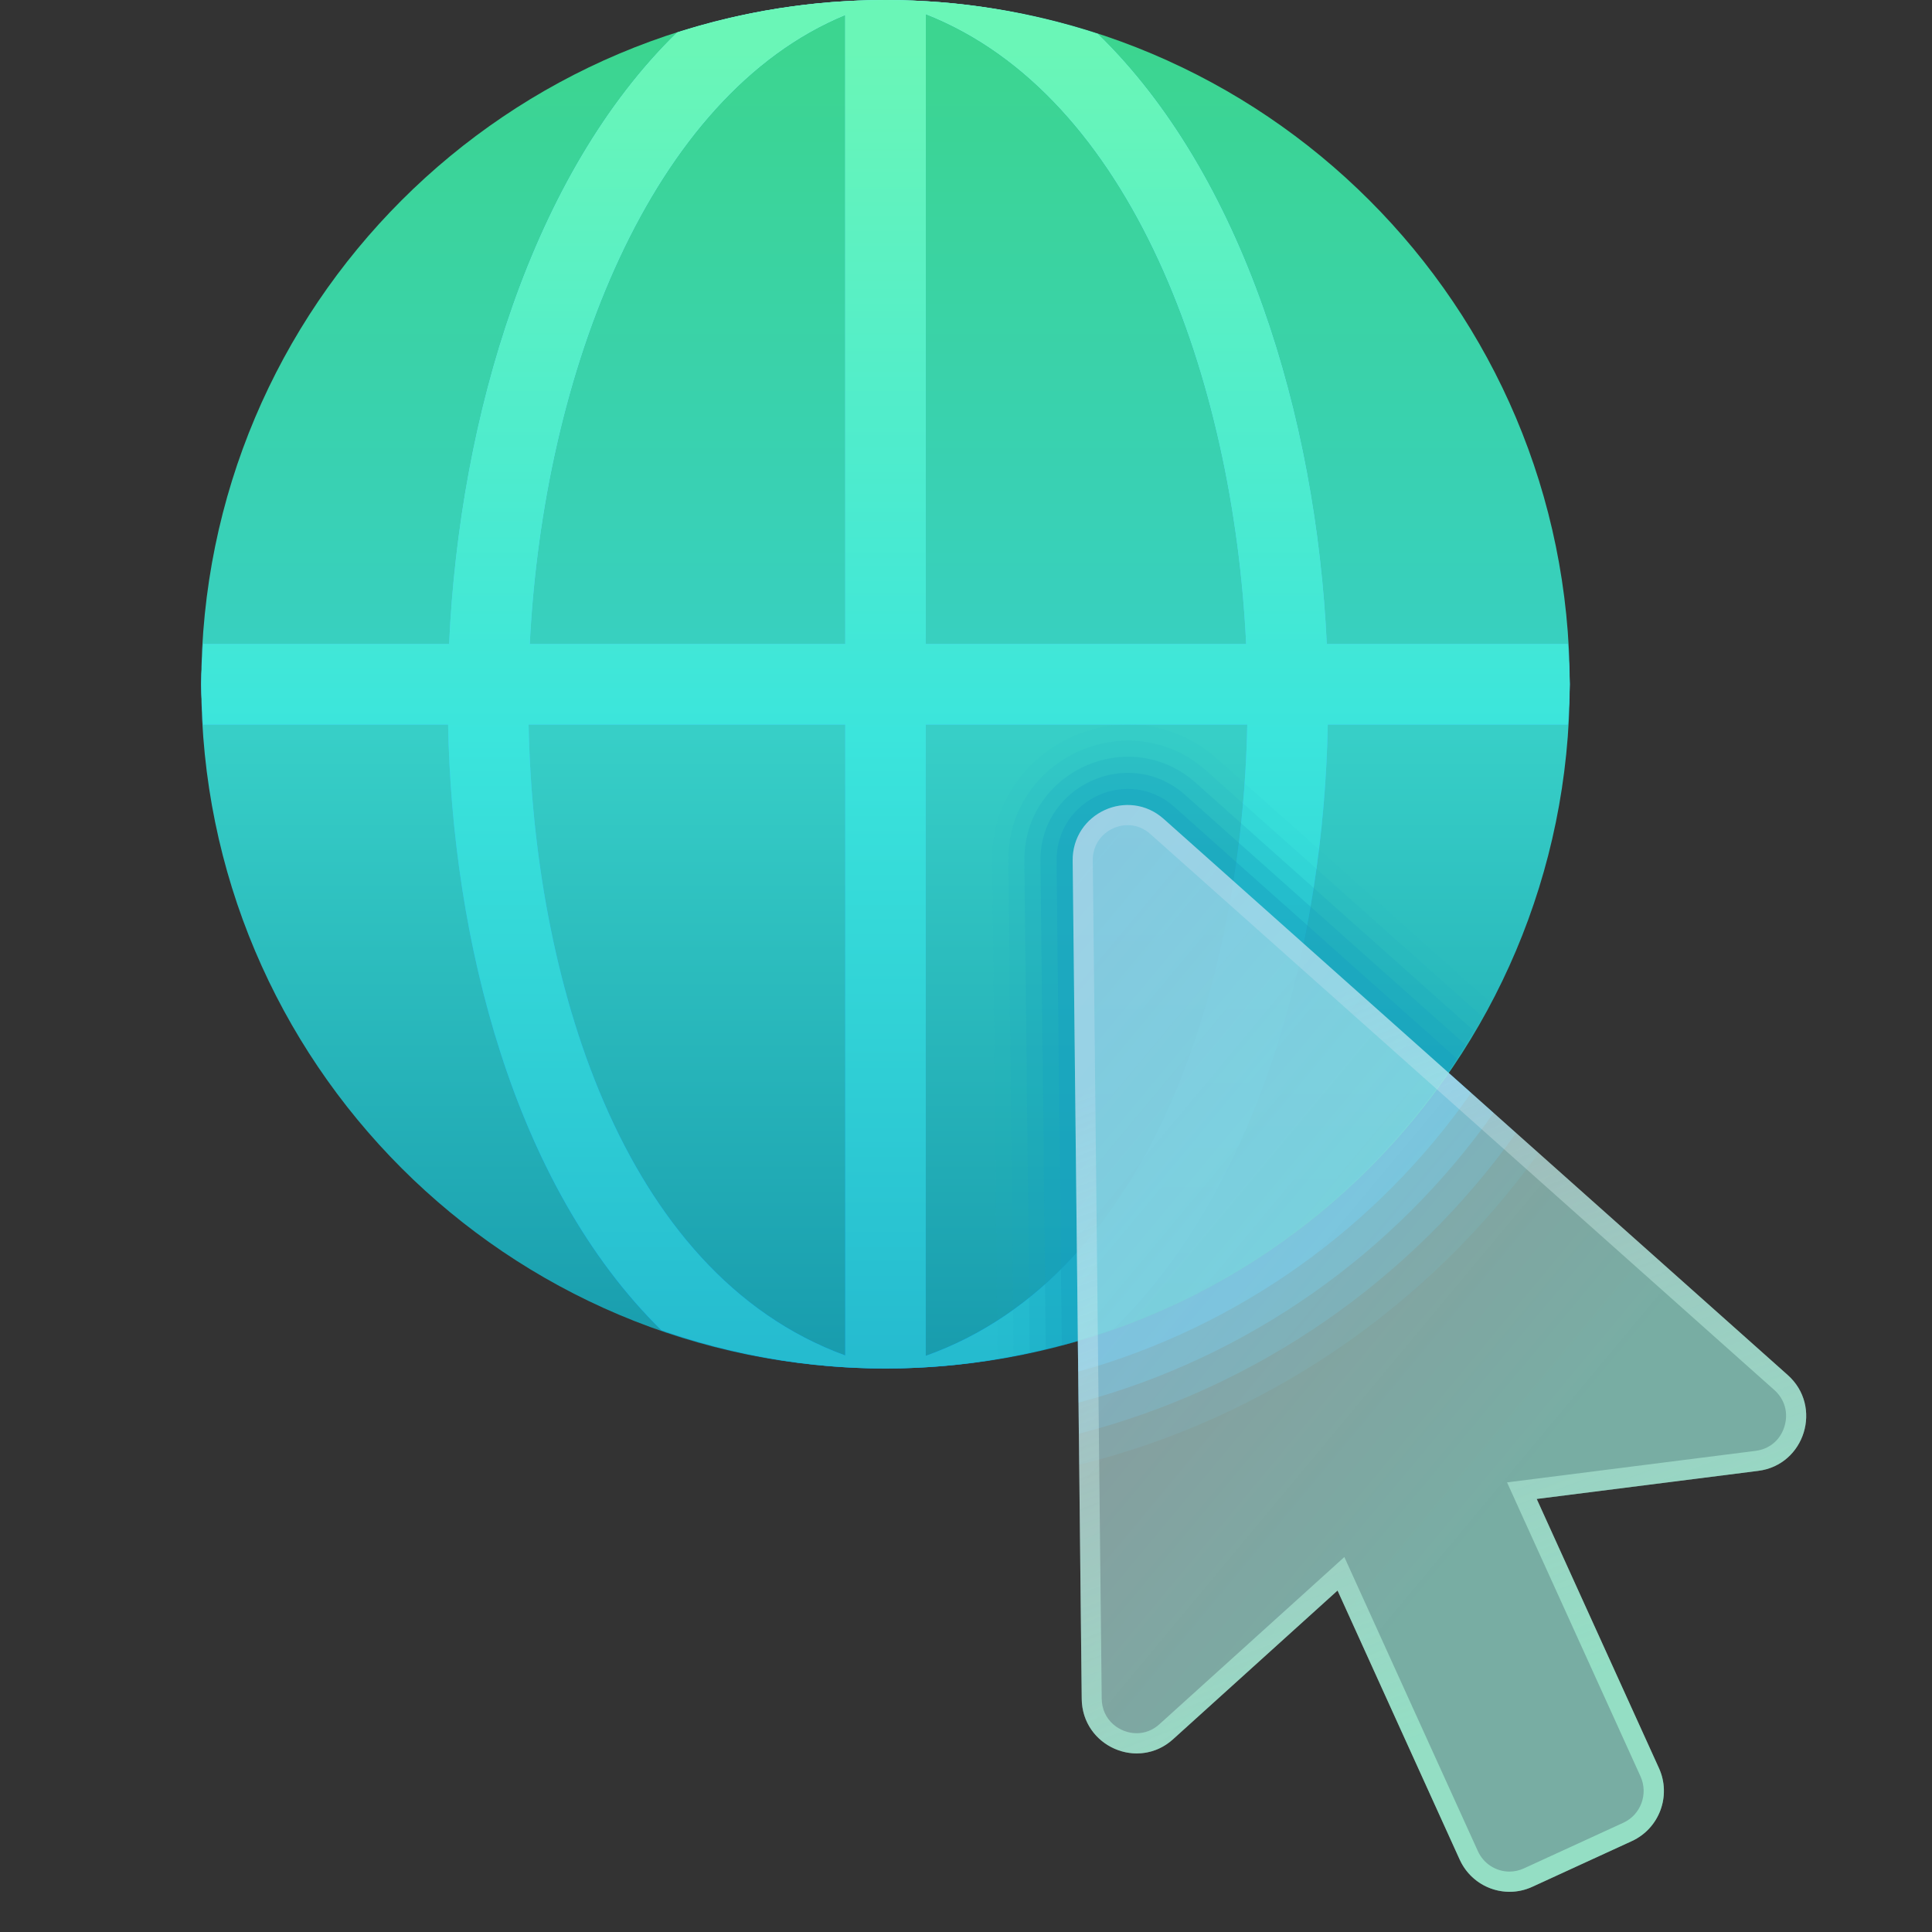
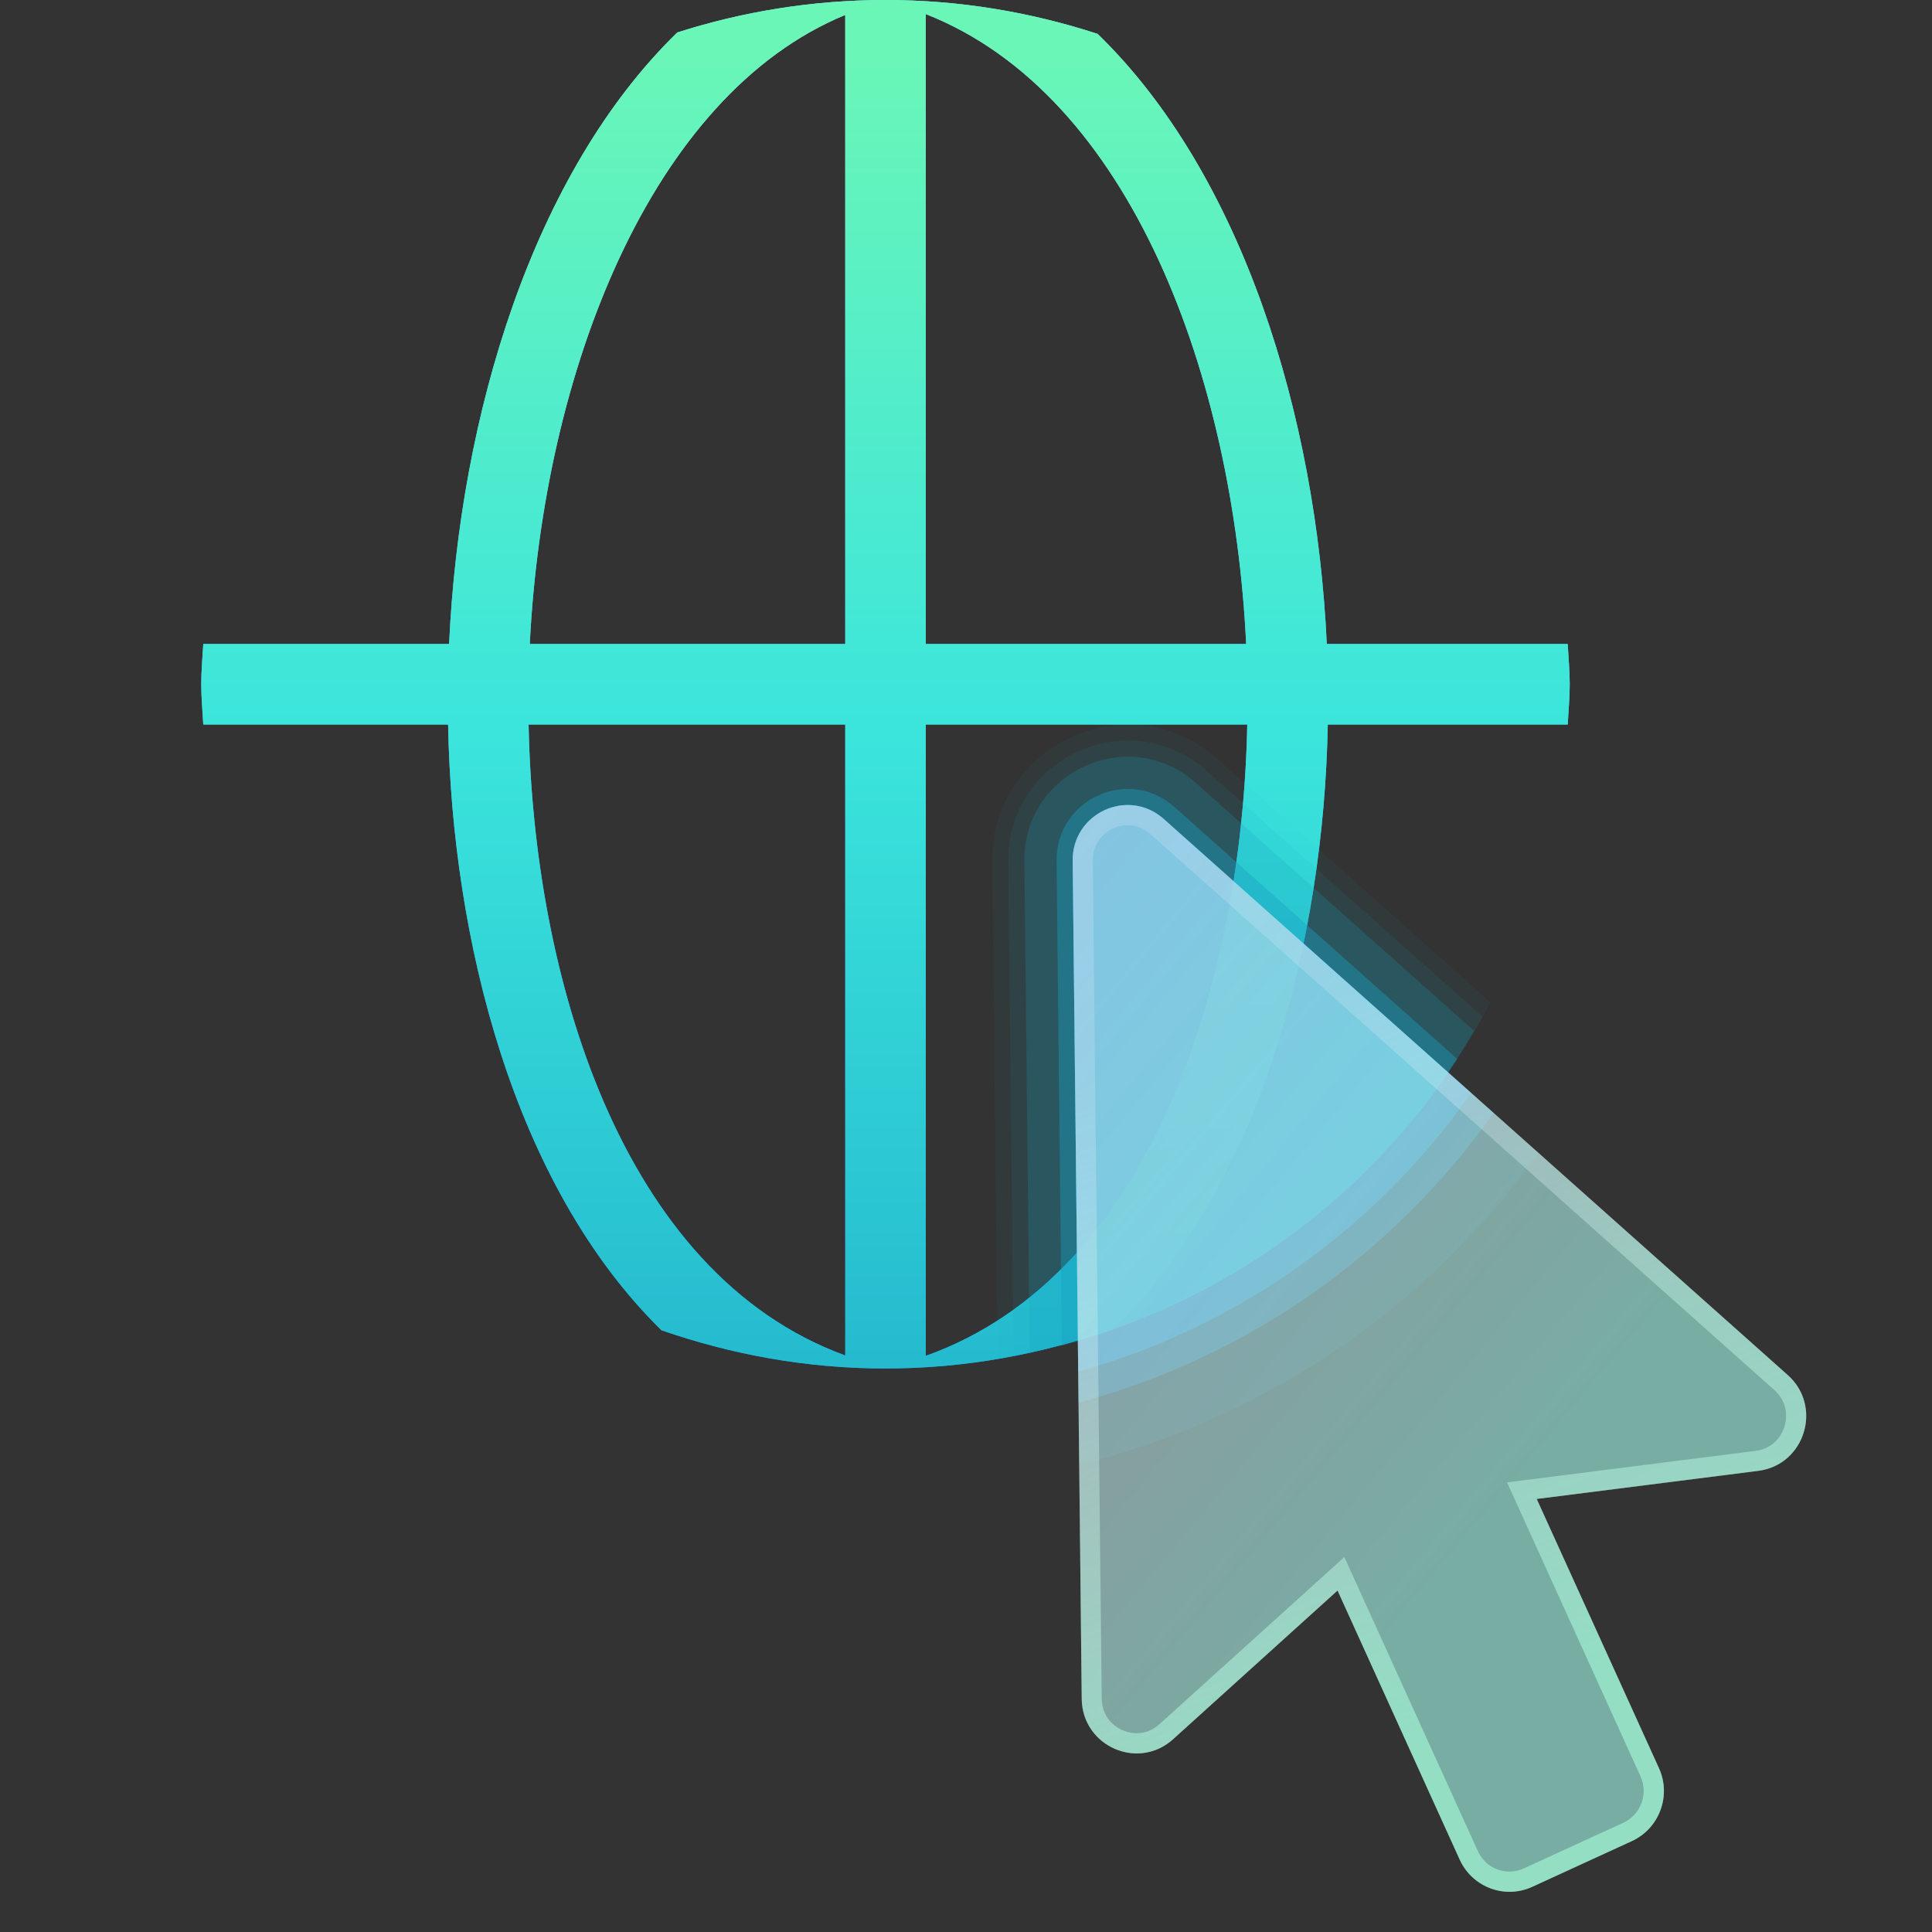
<svg xmlns="http://www.w3.org/2000/svg" width="70" height="70" viewBox="0 0 70 70" fill="none">
  <rect x="0" y="0" width="70" height="70" fill="#333333" stroke="none" />
  <path opacity="0.1" d="M42.165 29.673C40.877 28.525 38.847 29.457 38.865 31.188L39.101 53.071C45.905 51.38 51.765 47.309 55.746 41.777L42.165 29.673Z" fill="#18ABFC" />
-   <path opacity="0.2" d="M42.165 29.673C40.877 28.525 38.847 29.457 38.865 31.188L39.089 51.946C45.573 50.273 51.148 46.355 54.931 41.051L42.165 29.673Z" fill="#18ABFC" />
  <path opacity="0.3" d="M42.165 29.673C40.877 28.525 38.847 29.457 38.865 31.188L39.078 50.822C45.24 49.167 50.53 45.4 54.116 40.323L42.165 29.673Z" fill="#18ABFC" />
  <path opacity="0.4" d="M42.165 29.673C40.877 28.525 38.847 29.457 38.865 31.188L39.064 49.699C44.907 48.064 49.911 44.445 53.301 39.597L42.165 29.673Z" fill="#18ABFC" />
  <path opacity="0.5" d="M42.165 29.673C40.877 28.525 38.847 29.457 38.865 31.188L39.053 48.575C44.574 46.962 49.292 43.489 52.485 38.869L42.165 29.673Z" fill="#18ABFC" />
-   <path d="M56.875 24.792C56.875 38.493 45.784 49.583 32.083 49.583C18.382 49.583 7.292 38.493 7.292 24.792C7.292 11.091 18.382 0 32.083 0C45.784 0 56.875 11.091 56.875 24.792Z" fill="url(#paint0_linear_9532_56061)" />
  <path d="M7.365 26.25H16.236C16.377 33.979 18.582 42.913 23.965 48.198C26.512 49.08 29.235 49.583 32.083 49.583C34.987 49.583 37.761 49.06 40.348 48.144C45.748 42.853 47.965 33.956 48.108 26.25H56.801C56.828 25.764 56.874 25.285 56.874 24.792C56.874 24.299 56.828 23.819 56.801 23.333H48.072C47.688 15.075 45.023 6.332 39.769 1.228C37.348 0.439 34.77 0 32.083 0C29.451 0 26.918 0.417 24.538 1.177C19.304 6.274 16.653 15.047 16.272 23.333H7.365C7.337 23.819 7.292 24.299 7.292 24.792C7.292 25.285 7.337 25.764 7.365 26.25ZM33.542 0.509C41.017 3.449 44.688 13.716 45.151 23.333H33.542V0.509ZM33.542 26.25H45.191C45.014 35.306 41.85 46.162 33.542 49.125V26.25ZM30.625 0.541V23.333H19.195C19.68 13.517 23.559 3.452 30.625 0.541ZM30.625 26.25V49.111C22.445 46.127 19.327 35.29 19.152 26.25H30.625Z" fill="url(#paint1_linear_9532_56061)" />
  <path d="M7.365 26.25H16.236C16.377 33.979 18.582 42.913 23.965 48.198C26.512 49.08 29.235 49.583 32.083 49.583C34.987 49.583 37.761 49.06 40.348 48.144C45.748 42.853 47.965 33.956 48.108 26.25H56.801C56.828 25.764 56.874 25.285 56.874 24.792C56.874 24.299 56.828 23.819 56.801 23.333H48.072C47.688 15.075 45.023 6.332 39.769 1.228C37.348 0.439 34.77 0 32.083 0C29.451 0 26.918 0.417 24.538 1.177C19.304 6.274 16.653 15.047 16.272 23.333H7.365C7.337 23.819 7.292 24.299 7.292 24.792C7.292 25.285 7.337 25.764 7.365 26.25ZM33.542 0.509C41.017 3.449 44.688 13.716 45.151 23.333H33.542V0.509ZM33.542 26.25H45.191C45.014 35.306 41.85 46.162 33.542 49.125V26.25ZM30.625 0.541V23.333H19.195C19.68 13.517 23.559 3.452 30.625 0.541ZM30.625 26.25V49.111C22.445 46.127 19.327 35.29 19.152 26.25H30.625Z" fill="url(#paint2_linear_9532_56061)" />
  <path opacity="0.05" d="M54.008 36.32L44.104 27.494C40.94 24.675 35.9 26.959 35.949 31.219L36.143 49.244C43.924 47.962 50.466 43.06 54.008 36.32Z" fill="#17A1C0" />
  <path opacity="0.1" d="M53.713 36.84L43.715 27.93C40.925 25.445 36.487 27.459 36.531 31.213L36.725 49.138C44.046 47.748 50.206 43.142 53.713 36.84Z" fill="#17A1C0" />
  <path opacity="0.2" d="M53.413 37.353L43.327 28.366C40.914 26.216 37.077 27.957 37.115 31.206L37.307 49.01C44.172 47.534 49.96 43.223 53.413 37.353Z" fill="#17A1C0" />
-   <path opacity="0.3" d="M53.112 37.867L42.939 28.802C40.9 26.986 37.666 28.458 37.698 31.201L37.889 48.883C44.301 47.34 49.729 43.314 53.112 37.867Z" fill="#17A1C0" />
  <path opacity="0.4" d="M52.798 38.367L42.551 29.237C40.889 27.755 38.257 28.957 38.281 31.194L38.471 48.751C44.437 47.163 49.503 43.4 52.798 38.367Z" fill="#17A1C0" />
  <path opacity="0.5" d="M52.461 38.849L42.163 29.673C40.876 28.525 38.846 29.457 38.863 31.188L39.051 48.572C44.57 46.954 49.276 43.473 52.461 38.849Z" fill="#17A1C0" />
  <path d="M64.772 49.819L42.165 29.673C40.877 28.525 38.847 29.457 38.865 31.188L39.193 61.554C39.212 63.27 41.234 64.163 42.503 63.015L48.462 57.628L52.888 67.377C53.343 68.379 54.52 68.821 55.516 68.363L59.125 66.706C60.121 66.248 60.562 65.065 60.107 64.064L55.678 54.31L63.704 53.292C65.397 53.076 66.049 50.956 64.772 49.819Z" fill="url(#paint3_linear_9532_56061)" />
  <path d="M40.86 29.896C41.16 29.896 41.443 30.007 41.678 30.217L64.286 50.362C64.668 50.702 64.805 51.198 64.652 51.69C64.502 52.175 64.113 52.503 63.611 52.567L55.584 53.585L54.603 53.709L55.011 54.609L59.439 64.362C59.727 64.998 59.449 65.752 58.818 66.041L55.208 67.698C55.043 67.773 54.868 67.811 54.689 67.811C54.199 67.811 53.751 67.521 53.547 67.072L49.121 57.323L48.708 56.414L47.968 57.084L42.009 62.471C41.773 62.685 41.487 62.798 41.183 62.798C40.568 62.798 39.925 62.328 39.917 61.542L39.594 31.18C39.589 30.736 39.785 30.445 39.948 30.278C40.189 30.036 40.521 29.896 40.86 29.896ZM40.86 29.167C39.83 29.167 38.851 29.984 38.865 31.187L39.193 61.552C39.206 62.736 40.173 63.53 41.188 63.53C41.644 63.53 42.109 63.371 42.503 63.015L48.462 57.628L52.888 67.377C53.22 68.11 53.941 68.543 54.693 68.543C54.969 68.543 55.249 68.485 55.516 68.363L59.125 66.706C60.121 66.248 60.562 65.065 60.107 64.064L55.678 54.31L63.704 53.292C65.397 53.078 66.049 50.957 64.772 49.82L42.165 29.673C41.773 29.323 41.312 29.167 40.86 29.167Z" fill="url(#paint4_linear_9532_56061)" />
  <defs>
    <linearGradient id="paint0_linear_9532_56061" x1="32.083" y1="51.342" x2="32.083" y2="1.759" gradientUnits="userSpaceOnUse">
      <stop stop-color="#1597AB" />
      <stop offset="0.499" stop-color="#37CFC7" />
      <stop offset="1" stop-color="#3CD590" />
    </linearGradient>
    <linearGradient id="paint1_linear_9532_56061" x1="32.083" y1="46.477" x2="32.083" y2="-8.995" gradientUnits="userSpaceOnUse">
      <stop stop-color="#009CFC" />
      <stop offset="0.12" stop-color="#18ABFC" />
      <stop offset="0.416" stop-color="#4ECCFE" />
      <stop offset="0.672" stop-color="#76E4FE" />
      <stop offset="0.875" stop-color="#8EF3FF" />
      <stop offset="1" stop-color="#97F8FF" />
    </linearGradient>
    <linearGradient id="paint2_linear_9532_56061" x1="32.083" y1="51.342" x2="32.083" y2="1.759" gradientUnits="userSpaceOnUse">
      <stop stop-color="#23B7CE" />
      <stop offset="0.499" stop-color="#3BE5DC" />
      <stop offset="1" stop-color="#6AF6B7" />
    </linearGradient>
    <linearGradient id="paint3_linear_9532_56061" x1="52.997" y1="56.351" x2="30.137" y2="37.301" gradientUnits="userSpaceOnUse">
      <stop stop-color="#A6FFEF" stop-opacity="0.6" />
      <stop offset="1" stop-color="#F4E9FF" stop-opacity="0.5" />
    </linearGradient>
    <linearGradient id="paint4_linear_9532_56061" x1="45.032" y1="37.242" x2="54.469" y2="62.089" gradientUnits="userSpaceOnUse">
      <stop stop-color="#F7EEFF" stop-opacity="0.2" />
      <stop offset="1" stop-color="#A6FFDA" stop-opacity="0.6" />
    </linearGradient>
  </defs>
</svg>